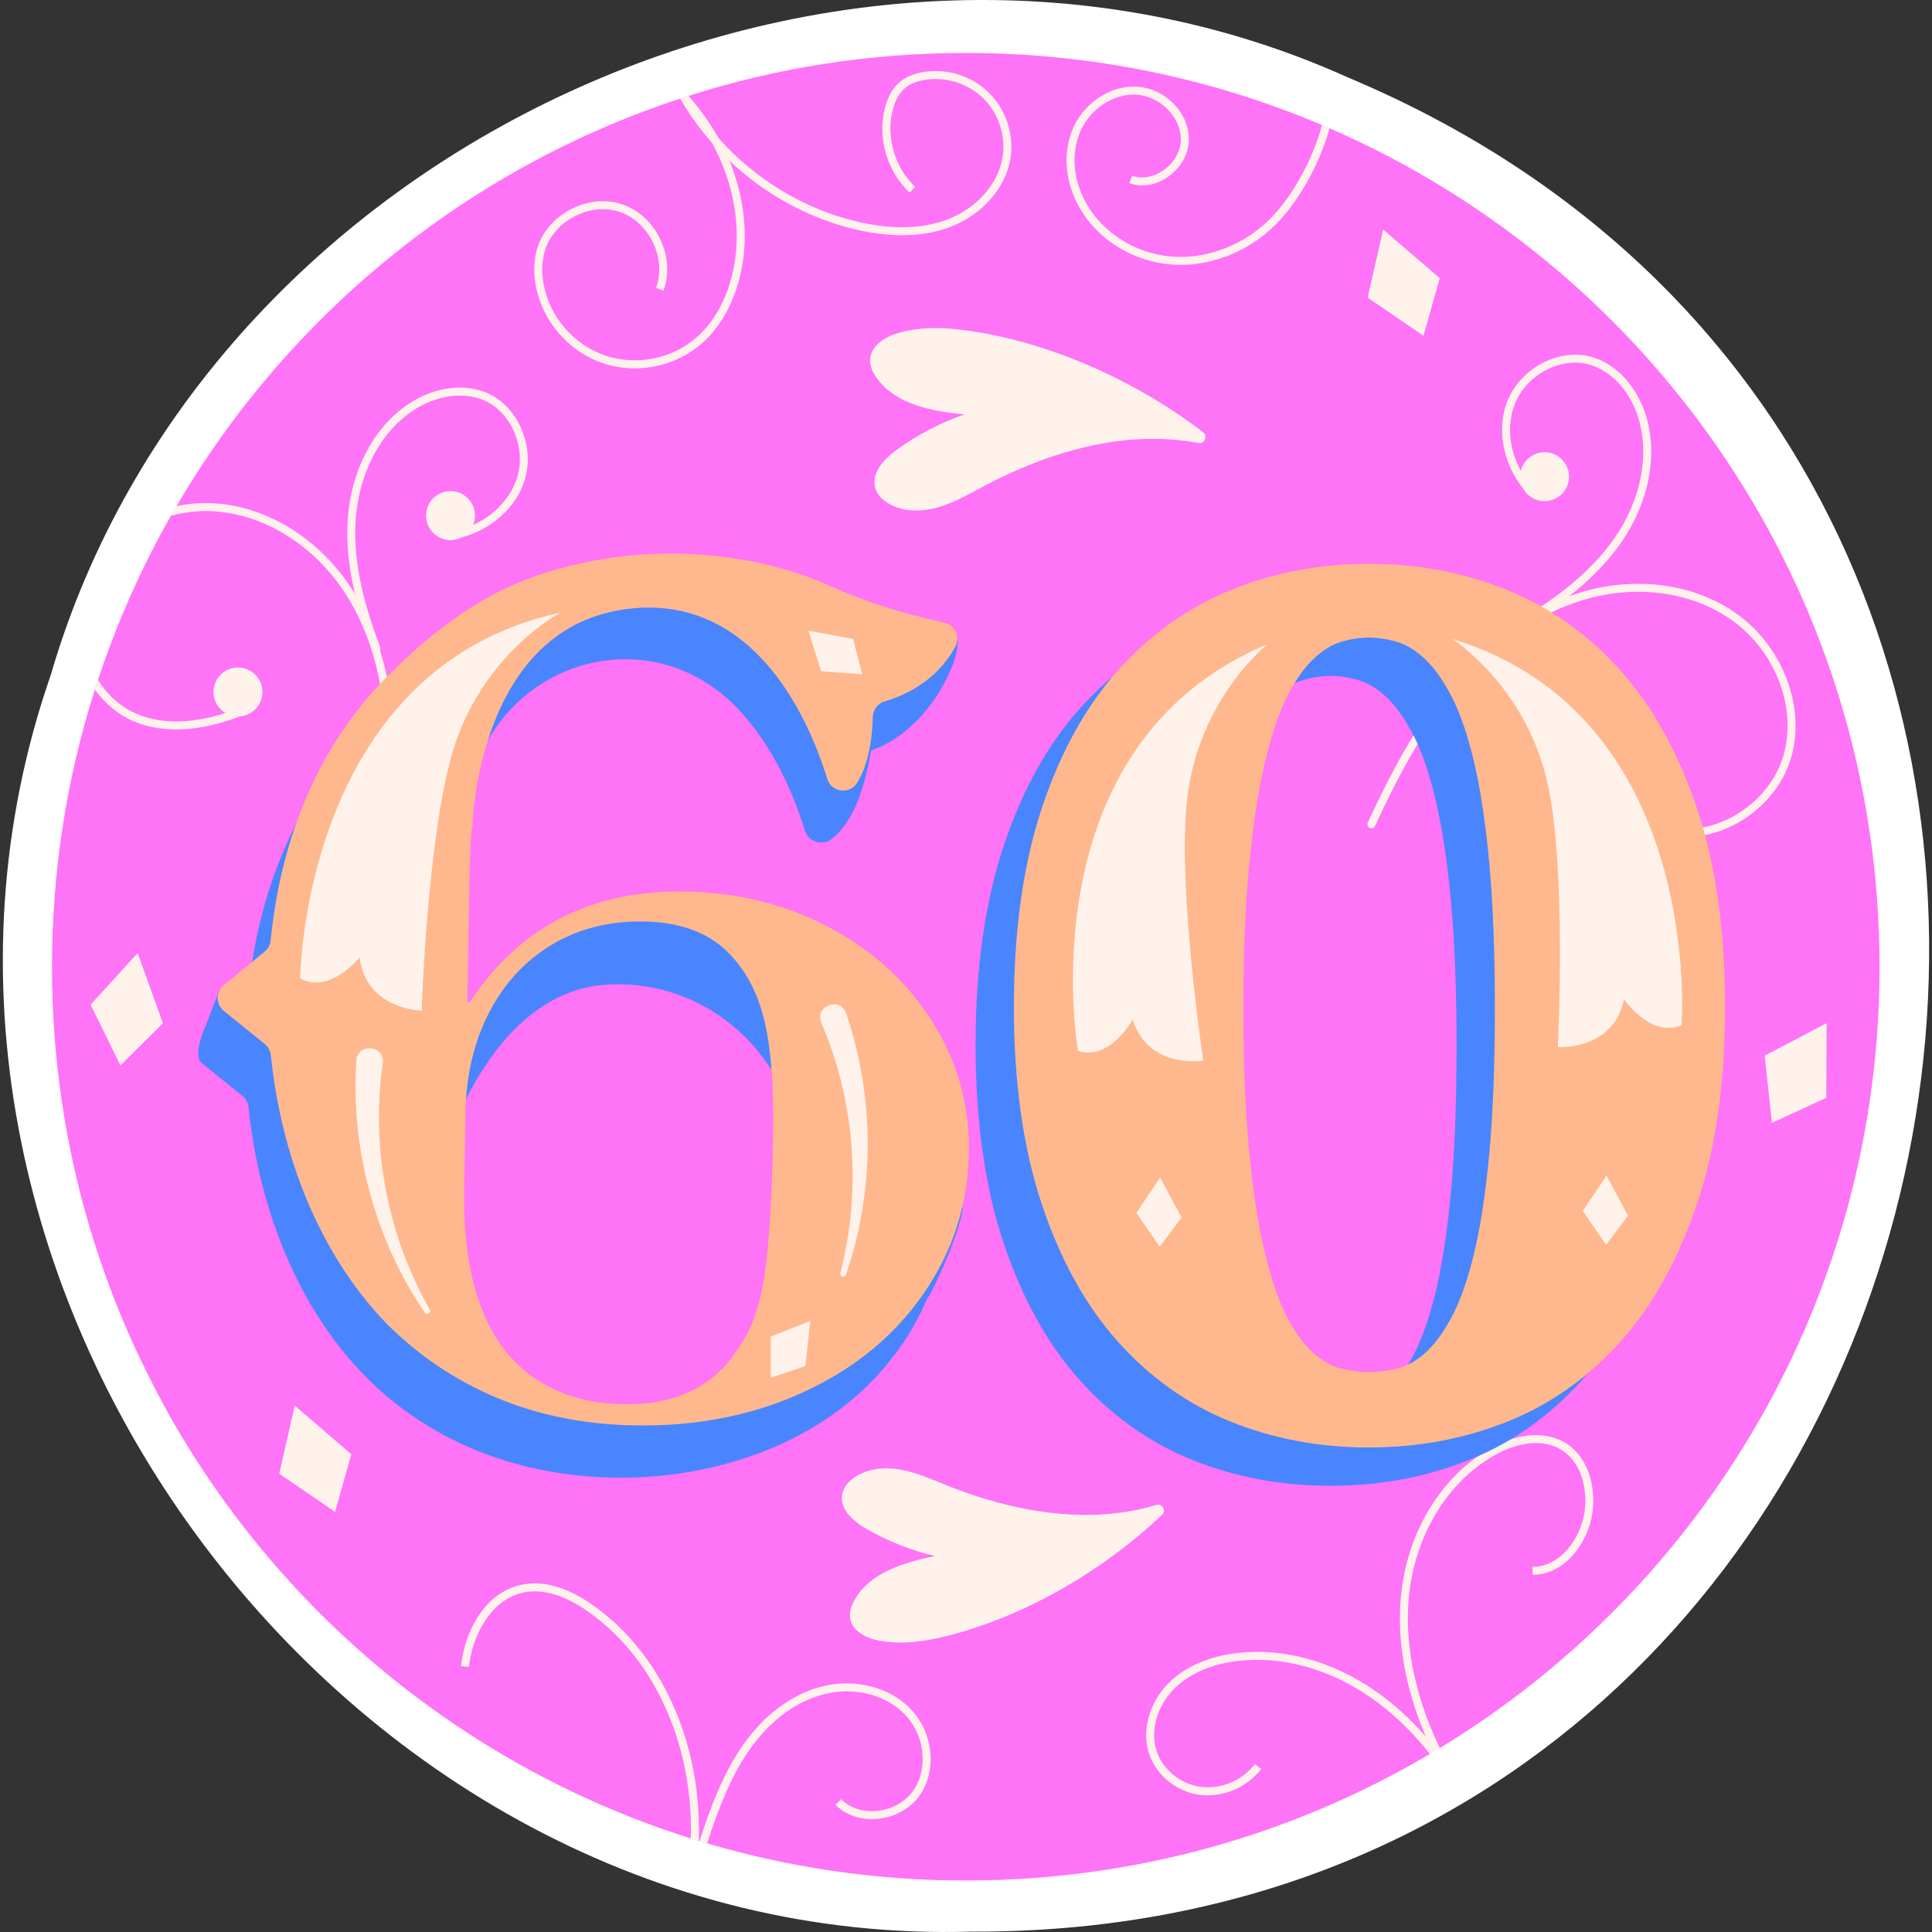
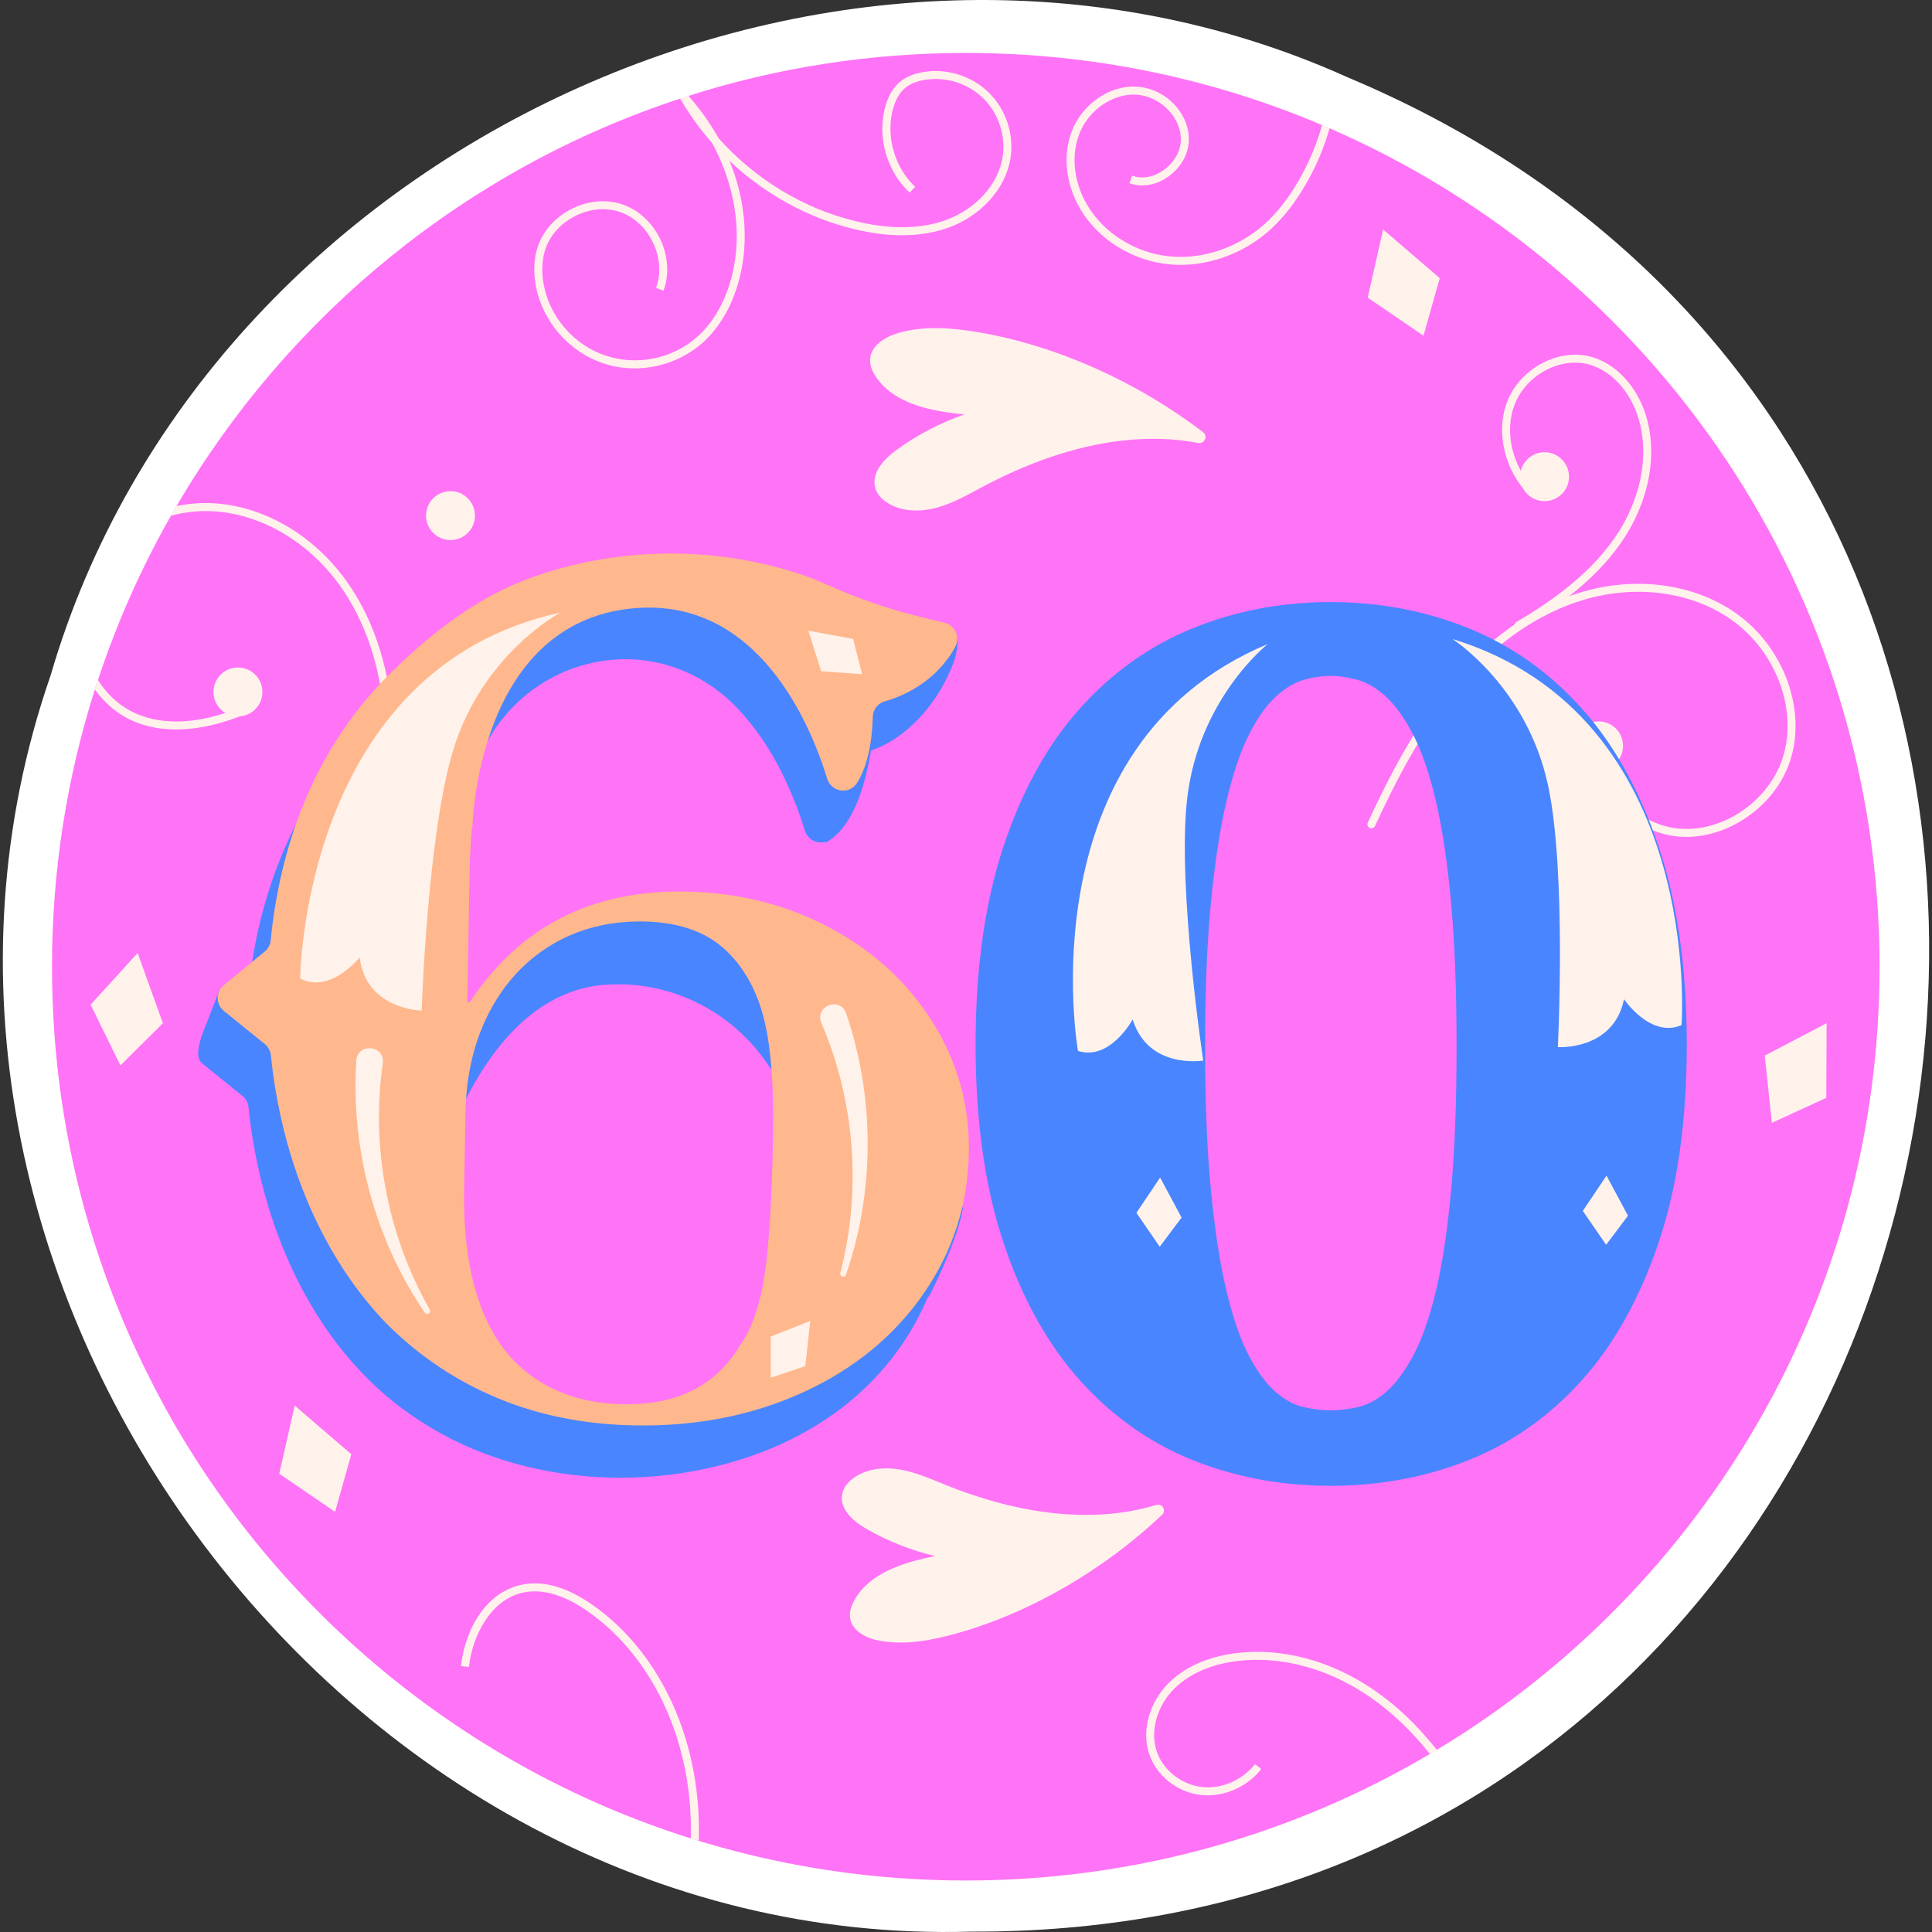
<svg xmlns="http://www.w3.org/2000/svg" version="1.1" id="Capa_1" x="0px" y="0px" viewBox="0 0 512 512" style="enable-background:new 0 0 512 512;" xml:space="preserve" width="512" height="512">
  <rect x="0" y="0" width="512" height="512" fill="#333333" stroke="none" />
  <g>
    <path style="fill:#FFFFFF;" d="M257.383,511.9C89.84,516.854-41.491,337.306,13.428,178.945   C54.353,38.417,223.724-39.653,357.125,20.486C610.814,126.886,532.986,512.982,257.383,511.9z" />
    <g>
      <path style="fill:#FF73F6;" d="M498.097,256.204c0,87.763-46.686,164.628-116.588,207.081c-0.254,0.169-0.508,0.317-0.783,0.466    c-0.339,0.233-0.698,0.423-1.037,0.614c-0.275,0.191-0.529,0.339-0.804,0.487c-36.041,21.29-78.071,33.501-122.936,33.501    c-23.808,0-46.813-3.428-68.547-9.841c-0.677-0.19-1.333-0.381-2.011-0.614c-0.063,0-0.148-0.021-0.212-0.064    c-0.698-0.19-1.418-0.402-2.116-0.635c-58.728-18.496-107.826-58.791-137.75-111.381c-2.307-4.085-4.465-8.211-6.54-12.402    c-3.301-6.624-6.307-13.46-8.973-20.422c-2.243-5.862-4.296-11.852-6.095-17.947c-6.476-21.819-9.925-44.929-9.925-68.843    c0-25.586,3.979-50.262,11.343-73.415c0-0.021,0-0.021,0-0.021c0.254-0.847,0.529-1.672,0.825-2.497    c5.016-15.237,11.513-29.798,19.301-43.511v-0.021c0.487-0.868,0.995-1.714,1.503-2.561    C76.274,83.619,123.637,44.721,180.206,26.14h0.021c0.677-0.254,1.354-0.466,2.053-0.677c0.042-0.021,0.085-0.042,0.127-0.042    c23.195-7.407,47.892-11.386,73.542-11.386c33.48,0,65.394,6.793,94.408,19.11c0.656,0.275,1.333,0.55,1.989,0.847    C438.12,71.26,498.097,156.717,498.097,256.204z" />
      <g>
        <path style="fill:#FFF2EB;" d="M318.82,114.529c1.367,1.046,0.406,3.191-1.284,2.867c-19.07-3.66-39.404,2.202-56.775,11.426     c-3.903,2.072-7.759,4.329-12,5.571c-4.621,1.353-9.872,1.381-13.922-1.355c-0.995-0.672-1.879-1.542-2.428-2.609     c-2.249-4.374,1.544-8.558,5.187-11.2c5.49-3.981,11.561-7.159,17.961-9.403c-8.494-0.819-18.05-2.6-23.101-9.477     c-1.097-1.493-1.98-3.263-1.878-5.113c0.201-3.644,3.98-5.984,7.486-6.997c6.84-1.975,14.154-1.379,21.175-0.194     C280.25,91.594,301.637,101.374,318.82,114.529z" />
        <path style="fill:#FFF2EB;" d="M307.957,401.44c1.205-1.142,0.066-3.101-1.522-2.618c-17.915,5.441-38.007,1.88-55.599-5.205     c-3.952-1.592-7.879-3.365-12.071-4.126c-4.568-0.829-9.606-0.325-13.212,2.709c-0.886,0.745-1.645,1.669-2.064,2.748     c-1.713,4.422,2.348,8.05,6.109,10.214c5.668,3.26,11.811,5.693,18.175,7.197c-8.062,1.645-17.045,4.321-21.192,11.427     c-0.901,1.543-1.568,3.329-1.283,5.093c0.562,3.474,4.423,5.335,7.888,5.951c6.759,1.201,13.713-0.111,20.324-1.959     C273.296,427.34,292.813,415.795,307.957,401.44z" />
        <polygon style="fill:#FFF2EB;" points="36.477,252.563 24.013,266.254 31.904,282.34 43.176,271.18    " />
        <polygon style="fill:#FFF2EB;" points="366.552,60.816 362.449,78.87 377.239,88.982 381.552,73.718    " />
        <polygon style="fill:#FFF2EB;" points="78.106,372.492 74.003,390.547 88.793,400.659 93.106,385.395    " />
        <polygon style="fill:#FFF2EB;" points="484.073,271.159 467.67,279.747 469.568,297.563 483.983,290.945    " />
        <g>
          <g>
            <path style="fill:#FFF2EB;" d="M195.331,76.015c-1.905,6.074-5.079,11.217-9.185,14.856c-4.91,4.381-11.428,6.751-17.968,6.751       c-2.857,0-5.693-0.444-8.402-1.376c-8.973-3.026-15.936-10.984-17.735-20.274c-0.698-3.598-0.593-7.111,0.339-10.18       c1.312-4.317,4.55-8.084,8.931-10.349c4.36-2.264,9.312-2.73,13.587-1.291c4.275,1.439,7.957,4.804,10.074,9.248       c2.116,4.423,2.434,9.397,0.868,13.629l-1.989-0.741c1.376-3.682,1.079-8.063-0.783-11.979c-1.884-3.936-5.1-6.899-8.825-8.148       c-3.746-1.27-8.106-0.847-11.957,1.164c-3.873,1.989-6.73,5.291-7.873,9.079c-0.825,2.73-0.931,5.905-0.296,9.164       c1.651,8.571,8.063,15.894,16.338,18.666c8.254,2.794,17.798,0.847,24.295-4.952c3.809-3.386,6.772-8.19,8.571-13.904       c3.577-11.301,2.116-24.528-3.979-36.295c-0.233-0.444-0.466-0.889-0.72-1.312c-2.243-4.063-5.058-8-8.38-11.682       c0.677-0.254,1.354-0.466,2.053-0.677c0.042-0.021,0.085-0.042,0.127-0.042c3.132,3.555,5.799,7.322,7.979,11.216l0.825,1.524       c0.762,1.481,1.46,2.984,2.095,4.508C197.87,53.667,198.632,65.624,195.331,76.015z" />
          </g>
          <g>
            <path style="fill:#FFF2EB;" d="M267.772,42.048c-1.291,7.936-7.725,15.11-16.38,18.264c-3.746,1.354-7.852,2.032-12.296,2.032       c-3.936,0-8.148-0.529-12.592-1.587c-12.38-2.963-23.914-9.375-33.184-18.137c-1.63-1.524-3.217-3.153-4.698-4.846       c-3.174-3.598-6.01-7.513-8.38-11.682c0.677-0.254,1.354-0.466,2.053-0.677c2.307,3.979,5.037,7.725,8.106,11.174       c9.608,10.814,22.539,18.75,36.612,22.094c9.058,2.159,17.015,2.032,23.639-0.36c7.957-2.899,13.862-9.417,15.047-16.634       c0.91-5.629-1.037-11.618-5.122-15.639c-4.063-4-10.095-5.862-15.724-4.846c-2.095,0.381-3.788,1.101-5.016,2.138       c-1.545,1.312-2.667,3.344-3.323,6.074c-1.714,7.047,0.698,15.132,6.01,20.084l-1.46,1.545       c-5.926-5.545-8.529-14.243-6.624-22.137c0.762-3.153,2.116-5.587,4.042-7.196c1.503-1.27,3.534-2.137,6.01-2.582       c6.285-1.143,13.015,0.931,17.565,5.418C266.629,29.033,268.809,35.742,267.772,42.048z" />
          </g>
          <g>
            <path style="fill:#FFF2EB;" d="M352.361,33.943c-1.418,5.058-3.513,10.074-6.307,14.878c-2.899,5.016-6.032,8.994-9.545,12.148       c-6.561,5.883-15.216,9.227-23.681,9.227c-0.974,0-1.947-0.042-2.921-0.148c-9.862-0.91-18.941-6.603-23.724-14.836       c-3.831-6.582-4.592-14.327-2.053-20.676c2.794-7.005,9.947-11.915,16.909-11.576c7.703,0.317,14.243,7.005,14.01,14.306       c-0.127,3.767-2.243,7.386-5.693,9.714c-3.174,2.159-6.836,2.73-10.053,1.566l0.72-1.989c2.561,0.931,5.545,0.444,8.148-1.333       c2.836-1.905,4.656-4.973,4.762-8.021c0.19-6.074-5.524-11.851-11.978-12.126c-6.116-0.254-12.381,4.042-14.857,10.243       c-2.307,5.756-1.587,12.804,1.926,18.835c4.423,7.64,12.888,12.931,22.073,13.798c8.762,0.825,18.094-2.37,24.994-8.55       c3.344-3.005,6.349-6.815,9.121-11.64c2.73-4.762,4.804-9.693,6.158-14.666C351.028,33.371,351.705,33.646,352.361,33.943z" />
          </g>
          <g>
            <g>
              <path style="fill:#FFF2EB;" d="M185.18,482.211c0.063,1.862,0.063,3.746,0,5.629c-0.698-0.19-1.418-0.402-2.116-0.635        c0.063-1.651,0.063-3.302,0-4.931c-0.72-23.047-10.857-43.659-27.131-55.13c-6.307-4.444-12.084-6.159-17.163-5.122        c-8.698,1.778-13.608,11.47-14.496,19.724l-2.095-0.212c0.973-9.312,6.37-19.597,16.168-21.586        c5.672-1.164,12.02,0.677,18.814,5.46C173.963,437.26,184.439,458.487,185.18,482.211z" />
            </g>
            <g>
-               <path style="fill:#FFF2EB;" d="M243.569,476.031c-2.518,3.428-6.772,5.693-11.344,6.01c-4.233,0.317-8.169-1.058-10.814-3.746        l1.503-1.481c2.222,2.243,5.545,3.386,9.143,3.132c3.979-0.296,7.64-2.222,9.798-5.164c4.19-5.735,3.365-14.624-1.862-20.232        c-4.804-5.164-12.91-7.45-20.613-5.799c-6.836,1.439-13.46,5.778-18.687,12.211c-4.19,5.143-7.513,11.407-10.814,20.338        c-0.889,2.392-1.714,4.783-2.476,7.217c-0.677-0.19-1.333-0.381-2.01-0.614c0.762-2.455,1.608-4.91,2.497-7.322        c3.386-9.164,6.836-15.618,11.153-20.951c5.524-6.815,12.592-11.407,19.893-12.952c8.423-1.799,17.29,0.72,22.602,6.434        C247.442,459.439,248.33,469.513,243.569,476.031z" />
-             </g>
+               </g>
          </g>
          <g>
            <g>
              <path style="fill:#FFF2EB;" d="M380.814,463.774c-0.339,0.233-0.698,0.423-1.037,0.614c-0.275,0.19-0.529,0.339-0.804,0.487        c-4.889-6.18-10.285-11.301-16.084-15.258c-10.941-7.492-23.364-10.836-34.982-9.439c-4.846,0.593-11.682,2.349-16.698,7.323        c-4.571,4.529-6.455,11.174-4.698,16.55c1.63,4.952,6.497,8.867,11.851,9.502c5.249,0.656,10.836-1.735,14.222-6.053        l1.651,1.312c-3.831,4.889-10.158,7.576-16.126,6.857c-6.243-0.762-11.703-5.164-13.608-10.962        c-2.01-6.116,0.106-13.629,5.227-18.708c5.418-5.397,12.74-7.28,17.925-7.915c12.126-1.481,25.078,1.989,36.443,9.777        c4.91,3.365,9.523,7.492,13.777,12.401C378.888,461.383,379.861,462.568,380.814,463.774z" />
            </g>
            <g>
-               <path style="fill:#FFF2EB;" d="M421.976,401.09c-1.206,7.999-7.428,16.232-15.703,16.232h-0.127l0.021-2.116h0.106        c7.153,0,12.529-7.323,13.629-14.433c0.889-5.883-0.698-13.312-6.243-16.634c-4.698-2.815-11.513-2.116-18.221,1.884        c-11.873,7.026-20.062,20.443-21.925,35.871c-1.524,12.952,1.249,27.237,8.084,41.416c-0.254,0.169-0.508,0.317-0.783,0.466        c-0.339,0.233-0.698,0.423-1.037,0.614c-0.677-1.376-1.312-2.751-1.905-4.127c-5.672-13.248-7.894-26.496-6.455-38.623        c1.926-16.063,10.497-30.073,22.92-37.437c7.407-4.402,15.026-5.1,20.401-1.884        C421.15,386.148,422.992,394.508,421.976,401.09z" />
-             </g>
+               </g>
          </g>
          <g>
            <g>
              <g>
                <path style="fill:#FFF2EB;" d="M446.895,221.79c-2.004,0-3.998-0.247-5.945-0.767c-11.455-3.055-18.954-13.561-23.228-21.835         c-0.268-0.52-0.064-1.157,0.455-1.426c0.516-0.268,1.157-0.064,1.426,0.455c4.077,7.895,11.186,17.906,21.892,20.762         c12.616,3.361,27.501-5.731,31.226-19.083c3.51-12.593-2.382-27.621-14.011-35.732c-10.729-7.484-25.519-9.367-39.549-5.046         c-12.147,3.742-23.714,11.959-33.453,23.762c-9.314,11.288-15.999,24.539-21.312,36.012         c-0.245,0.531-0.876,0.765-1.404,0.516c-0.53-0.245-0.762-0.874-0.516-1.404c5.368-11.595,12.133-24.997,21.599-36.471         c10.003-12.122,21.919-20.573,34.461-24.438c14.653-4.513,30.122-2.52,41.384,5.333         c12.342,8.609,18.583,24.606,14.838,38.037C471.314,212.822,458.968,221.789,446.895,221.79z" />
              </g>
              <g>
                <path style="fill:#FFF2EB;" d="M402.441,166.786c-0.363,0-0.715-0.186-0.912-0.521c-0.297-0.503-0.129-1.152,0.374-1.449         c7.659-4.519,18.682-11.735,25.938-22.168c7.065-10.16,9.409-22.161,6.268-32.103c-2.224-7.037-7.232-12.39-13.068-13.97         c-7.563-2.042-16.536,2.766-19.598,10.509c-2.893,7.315-0.702,16.637,5.329,22.668c0.413,0.413,0.413,1.083,0,1.496         c-0.413,0.413-1.083,0.413-1.496,0c-6.609-6.609-8.994-16.866-5.8-24.943c3.438-8.694,13.566-14.09,22.117-11.772         c6.527,1.765,12.095,7.656,14.533,15.375c3.337,10.562,0.889,23.252-6.547,33.949c-7.494,10.774-18.771,18.162-26.602,22.782         C402.809,166.738,402.624,166.786,402.441,166.786z" />
              </g>
            </g>
            <g>
              <path style="fill:#FFF2EB;" d="M415.804,126.33c0,3.581-2.903,6.484-6.484,6.484c-3.581,0-6.484-2.903-6.484-6.484        c0-3.581,2.903-6.484,6.484-6.484C412.901,119.846,415.804,122.749,415.804,126.33z" />
            </g>
            <g>
              <path style="fill:#FFF2EB;" d="M430.123,197.654c0,3.581-2.903,6.484-6.484,6.484c-3.581,0-6.484-2.903-6.484-6.484        c0-3.581,2.903-6.484,6.484-6.484C427.22,191.17,430.123,194.073,430.123,197.654z" />
            </g>
          </g>
          <g>
            <g>
              <g>
                <path style="fill:#FFF2EB;" d="M67.463,187.036c0.254,0.529,0,1.143-0.529,1.397c-1.079,0.487-2.201,0.952-3.386,1.418         c-8.211,3.153-18.899,5.333-28.38,1.185c-4.021-1.757-7.428-4.698-10.031-8.296c-0.021,0,0-0.021,0-0.021         c0.254-0.847,0.529-1.672,0.825-2.497c2.455,3.894,5.904,7.047,10.052,8.867c7.746,3.386,16.444,2.222,23.724-0.148         c2.264-0.741,4.402-1.587,6.328-2.455C66.617,186.253,67.23,186.486,67.463,187.036z" />
                <path style="fill:#FFF2EB;" d="M104.245,195.586c0.275,14.856-2.794,29.565-5.82,41.987c-0.106,0.466-0.55,0.804-1.016,0.804         c-0.085,0-0.169-0.021-0.254-0.042c-0.571-0.127-0.931-0.698-0.783-1.27c2.984-12.296,6.01-26.814,5.756-41.458         c-0.254-15.301-4.19-28.93-11.343-39.427c-8.296-12.127-21.036-19.851-34.094-20.676c-3.873-0.254-7.746,0.19-11.428,1.185         c0.487-0.868,0.995-1.714,1.503-2.561c3.28-0.698,6.666-0.952,10.074-0.741c13.692,0.868,27.046,8.952,35.681,21.608         c0.55,0.783,1.058,1.608,1.566,2.434c2.751,4.465,4.952,9.439,6.603,14.793C102.912,179.396,104.118,187.248,104.245,195.586         z" />
              </g>
              <g>
-                 <path style="fill:#FFF2EB;" d="M99.738,172.833c-0.426,0-0.828-0.258-0.989-0.68c-3.246-8.494-7.464-21.3-6.612-34.393         c0.847-13,6.838-24.451,16.028-30.635c6.718-4.517,14.747-5.656,20.949-2.972c8.129,3.519,12.692,14.046,9.964,22.989         c-2.533,8.307-10.789,14.844-20.077,15.896c-0.589,0.076-1.105-0.353-1.17-0.932c-0.066-0.581,0.351-1.105,0.932-1.17         c8.475-0.961,15.996-6.887,18.292-14.412c2.427-7.962-1.594-17.317-8.781-20.428c-5.55-2.405-12.802-1.334-18.926,2.786         c-8.65,5.819-14.294,16.666-15.099,29.014c-0.825,12.68,3.301,25.192,6.477,33.5c0.208,0.547-0.065,1.158-0.611,1.367         C99.991,172.81,99.864,172.833,99.738,172.833z" />
-               </g>
+                 </g>
            </g>
            <g>
              <path style="fill:#FFF2EB;" d="M69.54,183.381c0,3.581-2.903,6.484-6.484,6.484c-3.581,0-6.484-2.903-6.484-6.484        c0-3.581,2.903-6.484,6.484-6.484C66.637,176.897,69.54,179.8,69.54,183.381z" />
            </g>
            <g>
              <path style="fill:#FFF2EB;" d="M125.87,136.642c0,3.581-2.903,6.484-6.484,6.484s-6.484-2.903-6.484-6.484        c0-3.581,2.903-6.484,6.484-6.484S125.87,133.061,125.87,136.642z" />
            </g>
          </g>
        </g>
      </g>
      <g>
        <g>
          <g>
            <g>
              <path style="fill:#4985FF;" d="M254.536,318.254c-4.215-13.193-8.938-28.06-13.142-41.252        c-15.893-12.166-32.821-25.091-48.718-37.255c-6.377,0.188-20.751,0.665-26.932,0.858c0,0-21.363,7.931-21.363,7.931        s-1.748,0.652-1.748,0.652c-1.233,1.14-9.046,8.293-10.46,9.59c0,0-7.284,8.853-7.284,8.853l-5.525-0.637        c0.112-11.605,0.816-26.554,2.186-38.99c0.521-4.8,1.145-9.546,1.978-14.107c1.127-5.526,1.742-10.1,4.188-14.612        c12.535-26.864,48.61-34.207,69.673-9.415c4.344,5.003,7.928,10.834,10.662,16.695c1.594,3.352,2.802,6.325,3.857,9.323        c0.547,1.544,1.019,2.979,1.4,4.241c0.779,2.453,3.242,3.592,5.485,2.962c0.007,0.054,0.02,0.164,0.027,0.217        c7.012-3.874,10.323-14.266,12-24.433c8.481-2.687,16.827-11.246,20.999-21.148c1.073-2.355,1.756-4.536,1.95-7.401        c0.071-0.956-0.243-2.64-0.866-3.38l-0.652-0.887c-8.058-0.34-21.801-0.952-29.795-1.284        c-17.391-3.338-37.06-7.099-54.448-10.435c-10.883,3.837-35.311,12.443-46.471,16.371c0,0-2.33,3.868-2.33,3.868        c-7.226,4.559-13.847,10.028-19.981,15.971c-18.612,17.3-29.251,41.614-32.738,66.58l-8.323,5.238        c-0.308,0.805-3.698,9.483-3.861,9.966c-1.113,2.525-2.833,7.673-0.888,9.335c2.319,1.878,8.495,6.872,10.844,8.775        c0.918,0.729,1.489,1.809,1.608,2.974c0.186,1.848,0.402,3.682,0.666,5.5c4.284,30.36,18.652,61.096,45.186,77.897        c27.472,17.84,65.717,19.217,95.243,5.906c13.44-6.159,24.055-14.846,31.844-26.079c2.811-4.04,5.1-8.234,6.978-12.719        c0,0,0.537-0.596,0.537-0.596s2.677-5.149,5.137-11.185c1.556-3.868,3.126-8.354,3.707-11.876        C255.168,320.265,254.536,318.254,254.536,318.254z M191.699,374.071c-15.858-0.766-35.296-1.695-51.158-2.455        c-6.496-7.468-14.473-16.634-20.97-24.113c-0.633-6.213-3.349-34.229-3.59-36.748c-0.274,0.776,1.893-6.832,3.838-11.377        c1.976-4.913,4.775-10.835,8.516-16.539c7.269-11.214,18.348-21.444,33.278-21.93c16.521-0.826,32.03,7.225,41.225,20.257        c2.318,3.203,3.85,6.051,4.704,7.833c1.497,1.285,0.502,9.78,0.611,11.454c-0.047,1.194-0.332,11.857-0.378,13.049        c-0.412,14.67-0.911,31.645-1.318,46.308C204.842,361.37,191.699,374.071,191.699,374.071z" />
            </g>
            <path style="fill:#FFB88D;" d="M247.143,270.867c-6.612-10.533-15.695-18.859-27.219-25.01       c-11.539-6.151-24.308-9.347-38.337-9.586c-24.864-0.425-43.886,9.344-57.081,29.307l-0.651-0.011l0.569-33.296       c0.078-4.567,0.294-8.918,0.626-13.087l0.142,0.147c0,0,0.928-54.353,42.693-58.126c33.064-2.987,46.971,30.916,51.331,45.172       c1.091,3.566,5.867,4.297,7.871,1.151c2.083-3.269,3.948-8.661,4.212-17.537c0.057-1.912,1.306-3.596,3.147-4.119       c4.684-1.332,13.527-5,18.704-14.439c1.404-2.561-0.024-5.756-2.87-6.408c-2.893-0.662-5.773-1.383-8.643-2.126       c-5.09-1.319-10.09-2.971-15.01-4.824c-4.648-1.75-9.125-4.072-13.798-5.656c-18.68-6.336-39.129-7.406-58.397-3.247       c-9.061,1.956-17.847,4.964-25.895,9.586c-8.568,4.922-16.313,11.17-23.4,18.03C94.12,187.22,85.752,199.668,80.031,214.13       c-4.324,10.931-7.075,22.628-8.298,35.072c-0.114,1.157-0.671,2.227-1.569,2.965l-10.869,8.931       c-2.148,1.765-2.136,5.058,0.027,6.807l10.856,8.779c0.909,0.735,1.477,1.807,1.596,2.97c0.555,5.424,1.401,10.758,2.554,16       c2.417,10.988,6.011,21.175,10.797,30.545c4.786,9.385,10.569,17.593,17.349,24.609c8.568,8.55,18.364,15.106,29.403,19.714       c11.023,4.592,23.17,7.001,36.454,7.228c16.261,0.278,31.103-2.647,44.543-8.791c13.44-6.159,24.055-14.846,31.844-26.079       c7.79-11.232,11.802-23.708,12.036-37.411C256.969,292.929,253.77,281.4,247.143,270.867z M201.607,343.26       c-1.272,5.498-3.1,9.933-5.499,13.287c-6.337,10.637-16.629,15.826-30.874,15.583c-9.13-0.156-16.922-2.413-23.391-6.788       c-6.454-4.359-11.275-10.737-14.419-19.132c-3.144-8.396-4.627-18.701-4.418-30.916l0.346-20.244       c0.172-10.091,2.263-19.002,6.287-26.748c4.009-7.746,9.553-13.73,16.634-17.966c7.097-4.236,15.21-6.284,24.34-6.127       c9.983,0.17,17.639,3.123,22.968,8.843c4.386,4.649,7.417,10.593,9.092,17.847c1.69,7.27,2.419,17.268,2.201,30.01       C204.521,321.524,203.427,335.631,201.607,343.26z" />
            <path style="fill:#FFF2EB;" d="M79.562,259.307c0,0,0.591-82.075,68.962-96.966c0,0-20.792,10.93-28.532,36.801       c-6.761,22.597-8.245,68.682-8.245,68.682s-14.749-0.238-16.427-14.092C95.32,253.732,87.443,263.532,79.562,259.307z" />
            <path style="fill:#FFF2EB;" d="M101.448,281.77c-3.193,22.014,1.133,45.43,12.448,65.306c0.491,0.814-0.784,1.643-1.316,0.82       c-13.055-19.205-19.67-43.048-18.149-66.849C94.832,276.25,102.031,276.96,101.448,281.77L101.448,281.77z" />
            <path style="fill:#FFF2EB;" d="M224.24,268.539c7.686,22.577,7.53,47.319-0.053,69.269c-0.14,0.405-0.582,0.62-0.987,0.48       c-0.384-0.133-0.597-0.541-0.497-0.928c5.728-22.141,3.786-45.875-5.047-66.29C215.835,266.616,222.588,263.984,224.24,268.539       L224.24,268.539z" />
            <polygon style="fill:#FFF2EB;" points="214.235,167.142 217.615,177.889 228.488,178.669 226.075,169.324      " />
            <polygon style="fill:#FFF2EB;" points="214.732,350.059 204.257,354.205 204.263,365.106 213.409,362.025      " />
          </g>
          <g>
            <path style="fill:#4985FF;" d="M439.579,224.436c-4.97-14.798-11.708-26.976-20.26-36.535       c-8.529-9.559-18.514-16.678-29.953-21.335c-11.44-4.656-23.685-7.007-36.759-7.007c-13.074,0-25.297,2.35-36.692,7.007       c-11.373,4.657-21.335,11.775-29.864,21.335c-8.529,9.559-15.245,21.737-20.148,36.535c-4.903,14.82-7.365,32.304-7.365,52.452       c0,20.148,2.463,37.587,7.365,52.318c4.903,14.731,11.619,26.886,20.148,36.446c8.529,9.537,18.491,16.633,29.864,21.223       c11.395,4.589,23.618,6.873,36.692,6.873c13.074,0,25.32-2.283,36.759-6.873c11.439-4.589,21.424-11.686,29.953-21.223       c8.552-9.559,15.29-21.715,20.26-36.446c4.97-14.731,7.432-32.17,7.432-52.318       C447.012,256.741,444.549,239.256,439.579,224.436z M384.552,315.55c-0.963,10.522-2.306,19.32-3.985,26.439       c-1.702,7.097-3.672,12.761-5.91,16.992c-2.239,4.231-4.589,7.432-7.074,9.671c-2.485,2.216-5.037,3.627-7.634,4.209       c-2.597,0.604-5.059,0.896-7.343,0.896c-2.306,0-4.723-0.291-7.276-0.896c-2.53-0.582-5.037-1.992-7.522-4.209       c-2.485-2.239-4.813-5.44-6.985-9.671c-2.194-4.231-4.119-9.895-5.82-16.992c-1.701-7.119-3.067-15.962-4.097-26.551       c-1.03-10.589-1.544-23.305-1.544-38.102c0-14.82,0.515-27.513,1.544-38.125c1.03-10.589,2.396-19.499,4.097-26.774       c1.701-7.254,3.627-13.052,5.82-17.439c2.172-4.366,4.5-7.724,6.985-10.097c2.485-2.373,4.992-3.918,7.522-4.679       c2.552-0.739,4.97-1.097,7.276-1.097c2.284,0,4.746,0.358,7.343,1.097c2.597,0.761,5.149,2.306,7.634,4.679       s4.835,5.731,7.074,10.097c2.239,4.388,4.209,10.186,5.91,17.439c1.679,7.276,3.022,16.185,3.985,26.774       c0.963,10.611,1.455,23.305,1.455,38.125C386.008,292.29,385.515,305.029,384.552,315.55z" />
-             <path style="fill:#FFB88D;" d="M449.734,214.282c-4.97-14.798-11.708-26.976-20.26-36.535       c-8.529-9.56-18.514-16.678-29.953-21.335c-11.44-4.656-23.685-7.007-36.759-7.007c-13.074,0-25.297,2.351-36.692,7.007       c-11.372,4.656-21.335,11.775-29.864,21.335c-8.529,9.559-15.246,21.737-20.148,36.535c-4.903,14.82-7.365,32.304-7.365,52.452       c0,20.148,2.463,37.587,7.365,52.318c4.903,14.731,11.619,26.886,20.148,36.446c8.529,9.537,18.491,16.634,29.864,21.223       c11.395,4.589,23.618,6.873,36.692,6.873c13.074,0,25.32-2.283,36.759-6.873c11.439-4.589,21.424-11.686,29.953-21.223       c8.552-9.559,15.29-21.715,20.26-36.446c4.97-14.731,7.432-32.17,7.432-52.318       C457.166,246.586,454.703,229.102,449.734,214.282z M394.707,305.396c-0.963,10.522-2.306,19.32-3.985,26.439       c-1.702,7.097-3.672,12.76-5.91,16.992c-2.239,4.231-4.589,7.432-7.074,9.671c-2.485,2.216-5.037,3.627-7.634,4.209       c-2.597,0.604-5.059,0.896-7.343,0.896c-2.306,0-4.723-0.291-7.276-0.896c-2.53-0.582-5.037-1.992-7.522-4.209       c-2.485-2.239-4.813-5.44-6.985-9.671c-2.194-4.231-4.119-9.895-5.82-16.992c-1.701-7.119-3.067-15.962-4.097-26.551       c-1.03-10.589-1.544-23.305-1.544-38.103c0-14.82,0.515-27.513,1.544-38.125c1.03-10.589,2.396-19.499,4.097-26.774       c1.701-7.253,3.627-13.052,5.82-17.439c2.172-4.366,4.5-7.723,6.985-10.096c2.485-2.373,4.992-3.918,7.522-4.679       c2.552-0.739,4.97-1.097,7.276-1.097c2.284,0,4.746,0.358,7.343,1.097c2.597,0.761,5.149,2.306,7.634,4.679       c2.485,2.373,4.835,5.731,7.074,10.096c2.239,4.388,4.209,10.186,5.91,17.439c1.679,7.276,3.022,16.186,3.985,26.774       c0.963,10.611,1.455,23.305,1.455,38.125C396.162,282.136,395.67,294.874,394.707,305.396z" />
          </g>
        </g>
        <g>
          <path style="fill:#FFF2EB;" d="M285.673,278.502c0,0-14.247-80.831,50.309-107.83c0,0-18.475,14.506-21.413,41.35      c-2.567,23.446,4.299,69.042,4.299,69.042s-14.549,2.431-18.703-10.892C300.164,270.172,294.187,281.233,285.673,278.502z" />
          <path style="fill:#FFF2EB;" d="M445.626,271.663c0,0,6.186-81.843-60.723-102.327c0,0,19.818,12.609,25.397,39.03      c4.873,23.078,2.547,69.128,2.547,69.128s14.719,0.98,17.535-12.688C430.382,264.806,437.424,275.223,445.626,271.663z" />
          <polygon style="fill:#FFF2EB;" points="307.445,312.063 301.16,321.413 307.339,330.394 313.132,322.674     " />
          <polygon style="fill:#FFF2EB;" points="425.743,311.556 419.458,320.905 425.638,329.886 431.43,322.167     " />
        </g>
      </g>
    </g>
  </g>
</svg>